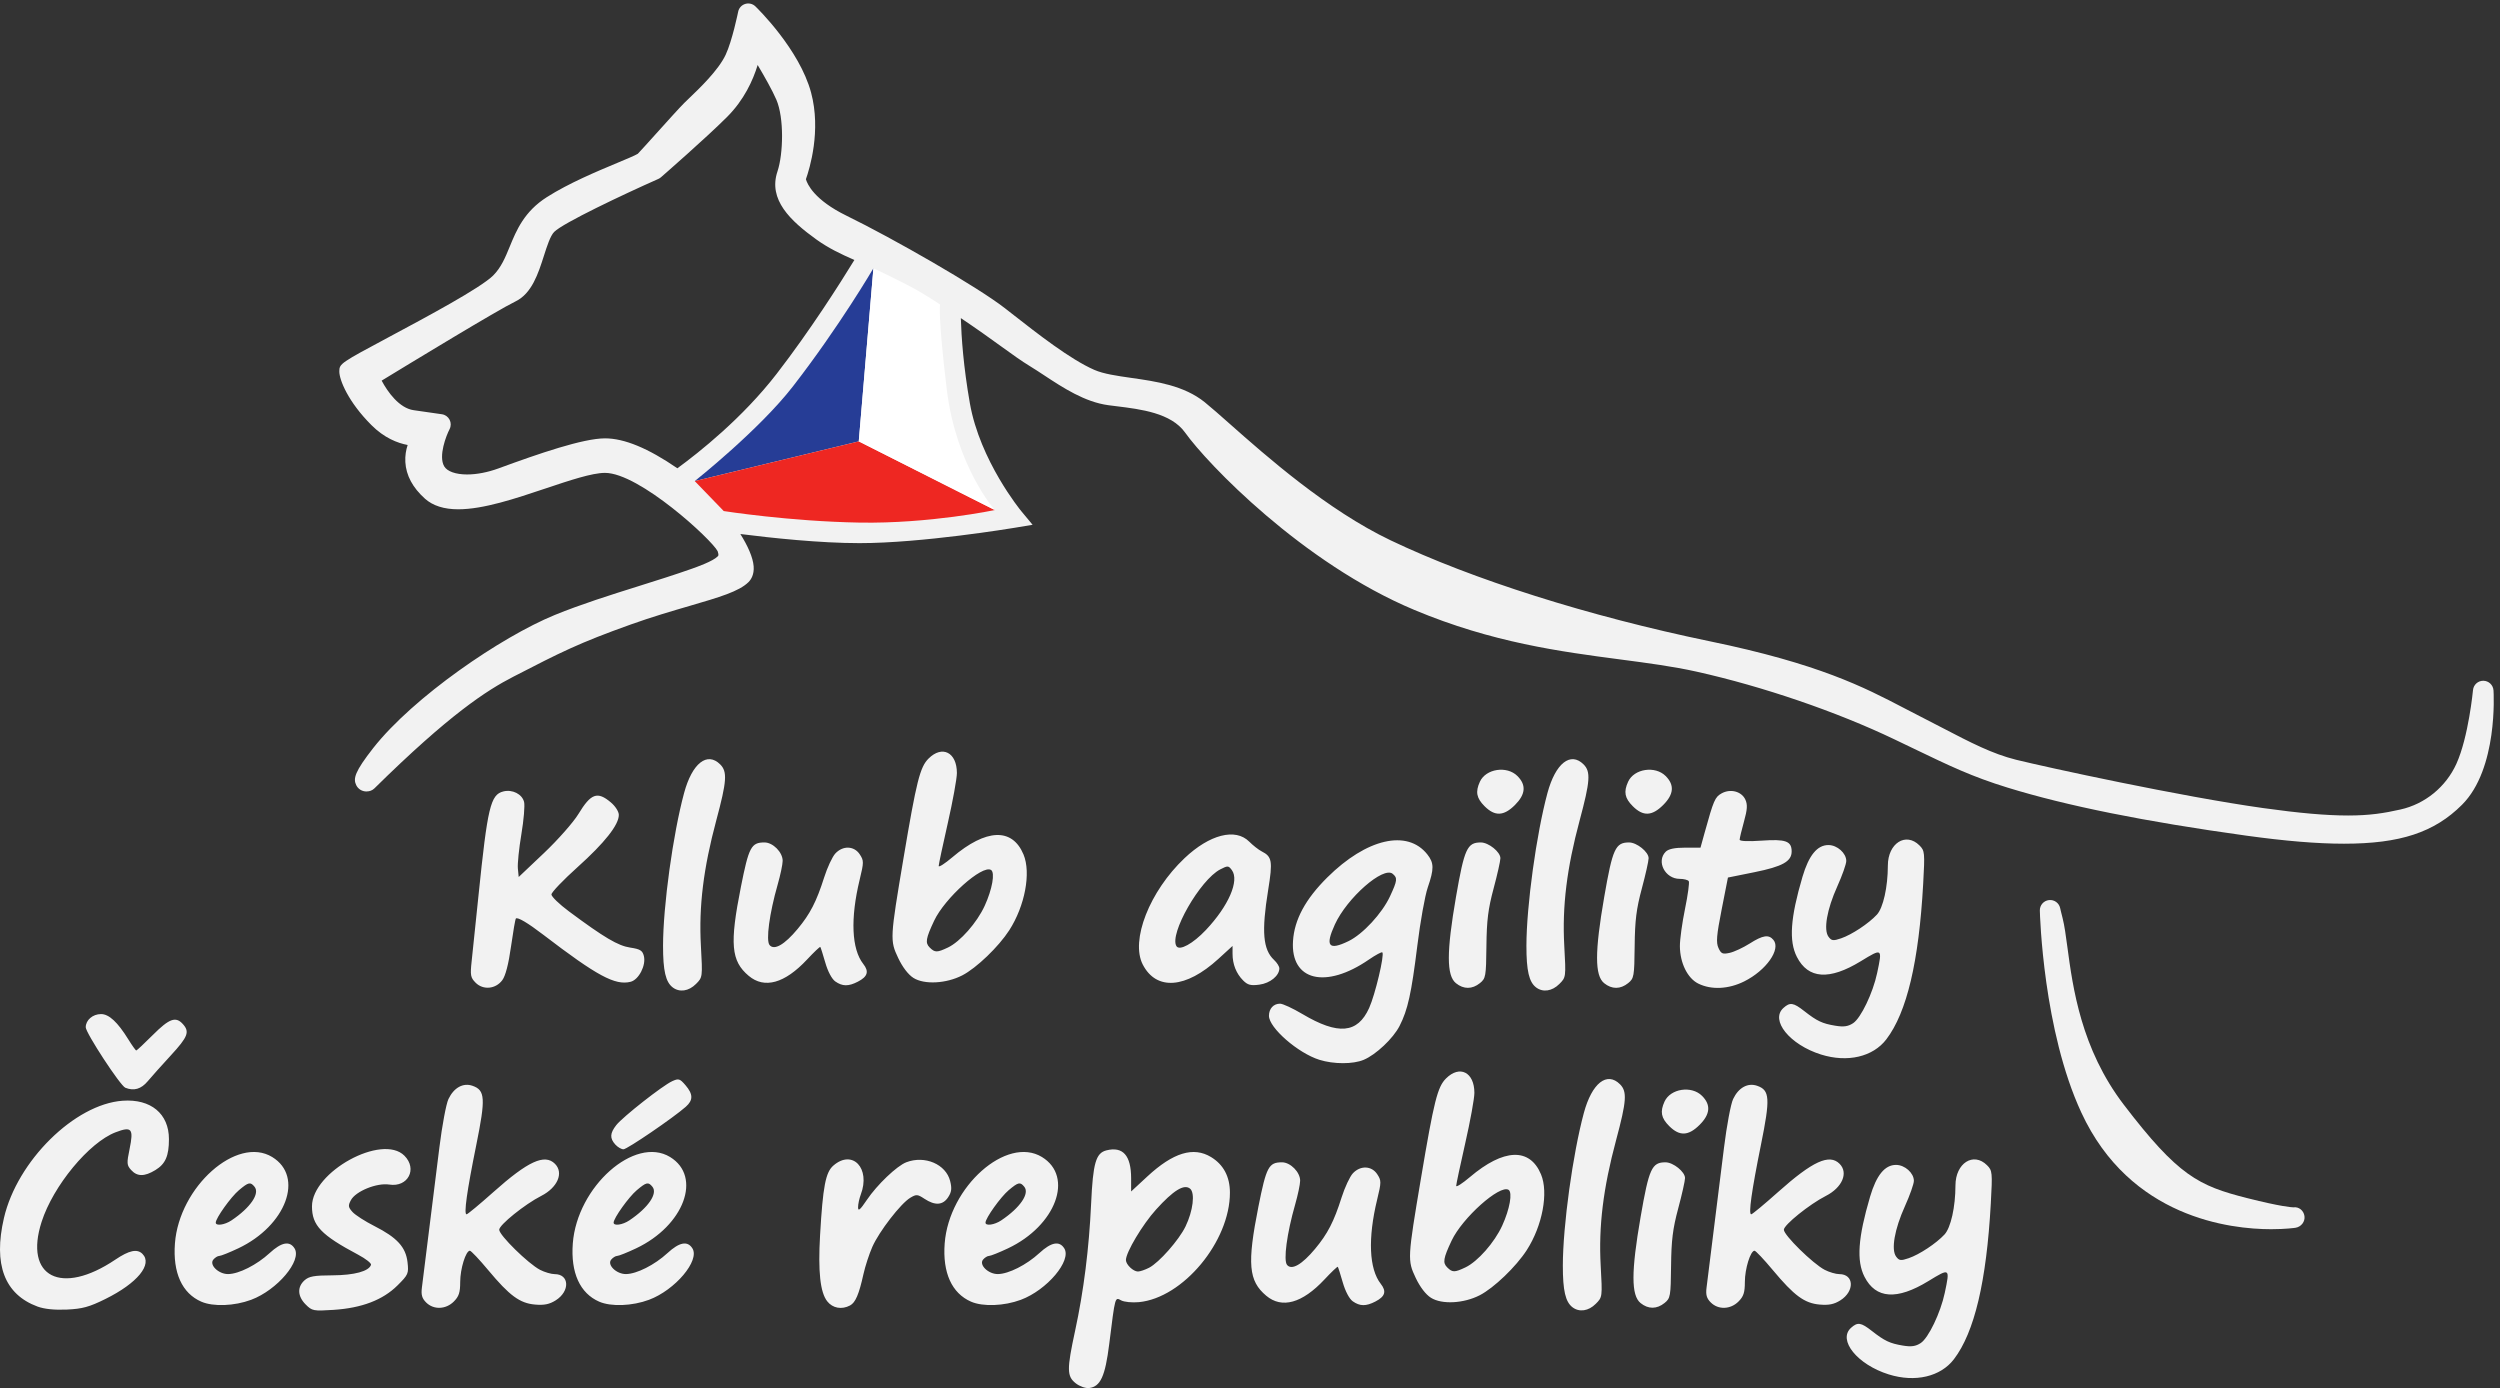
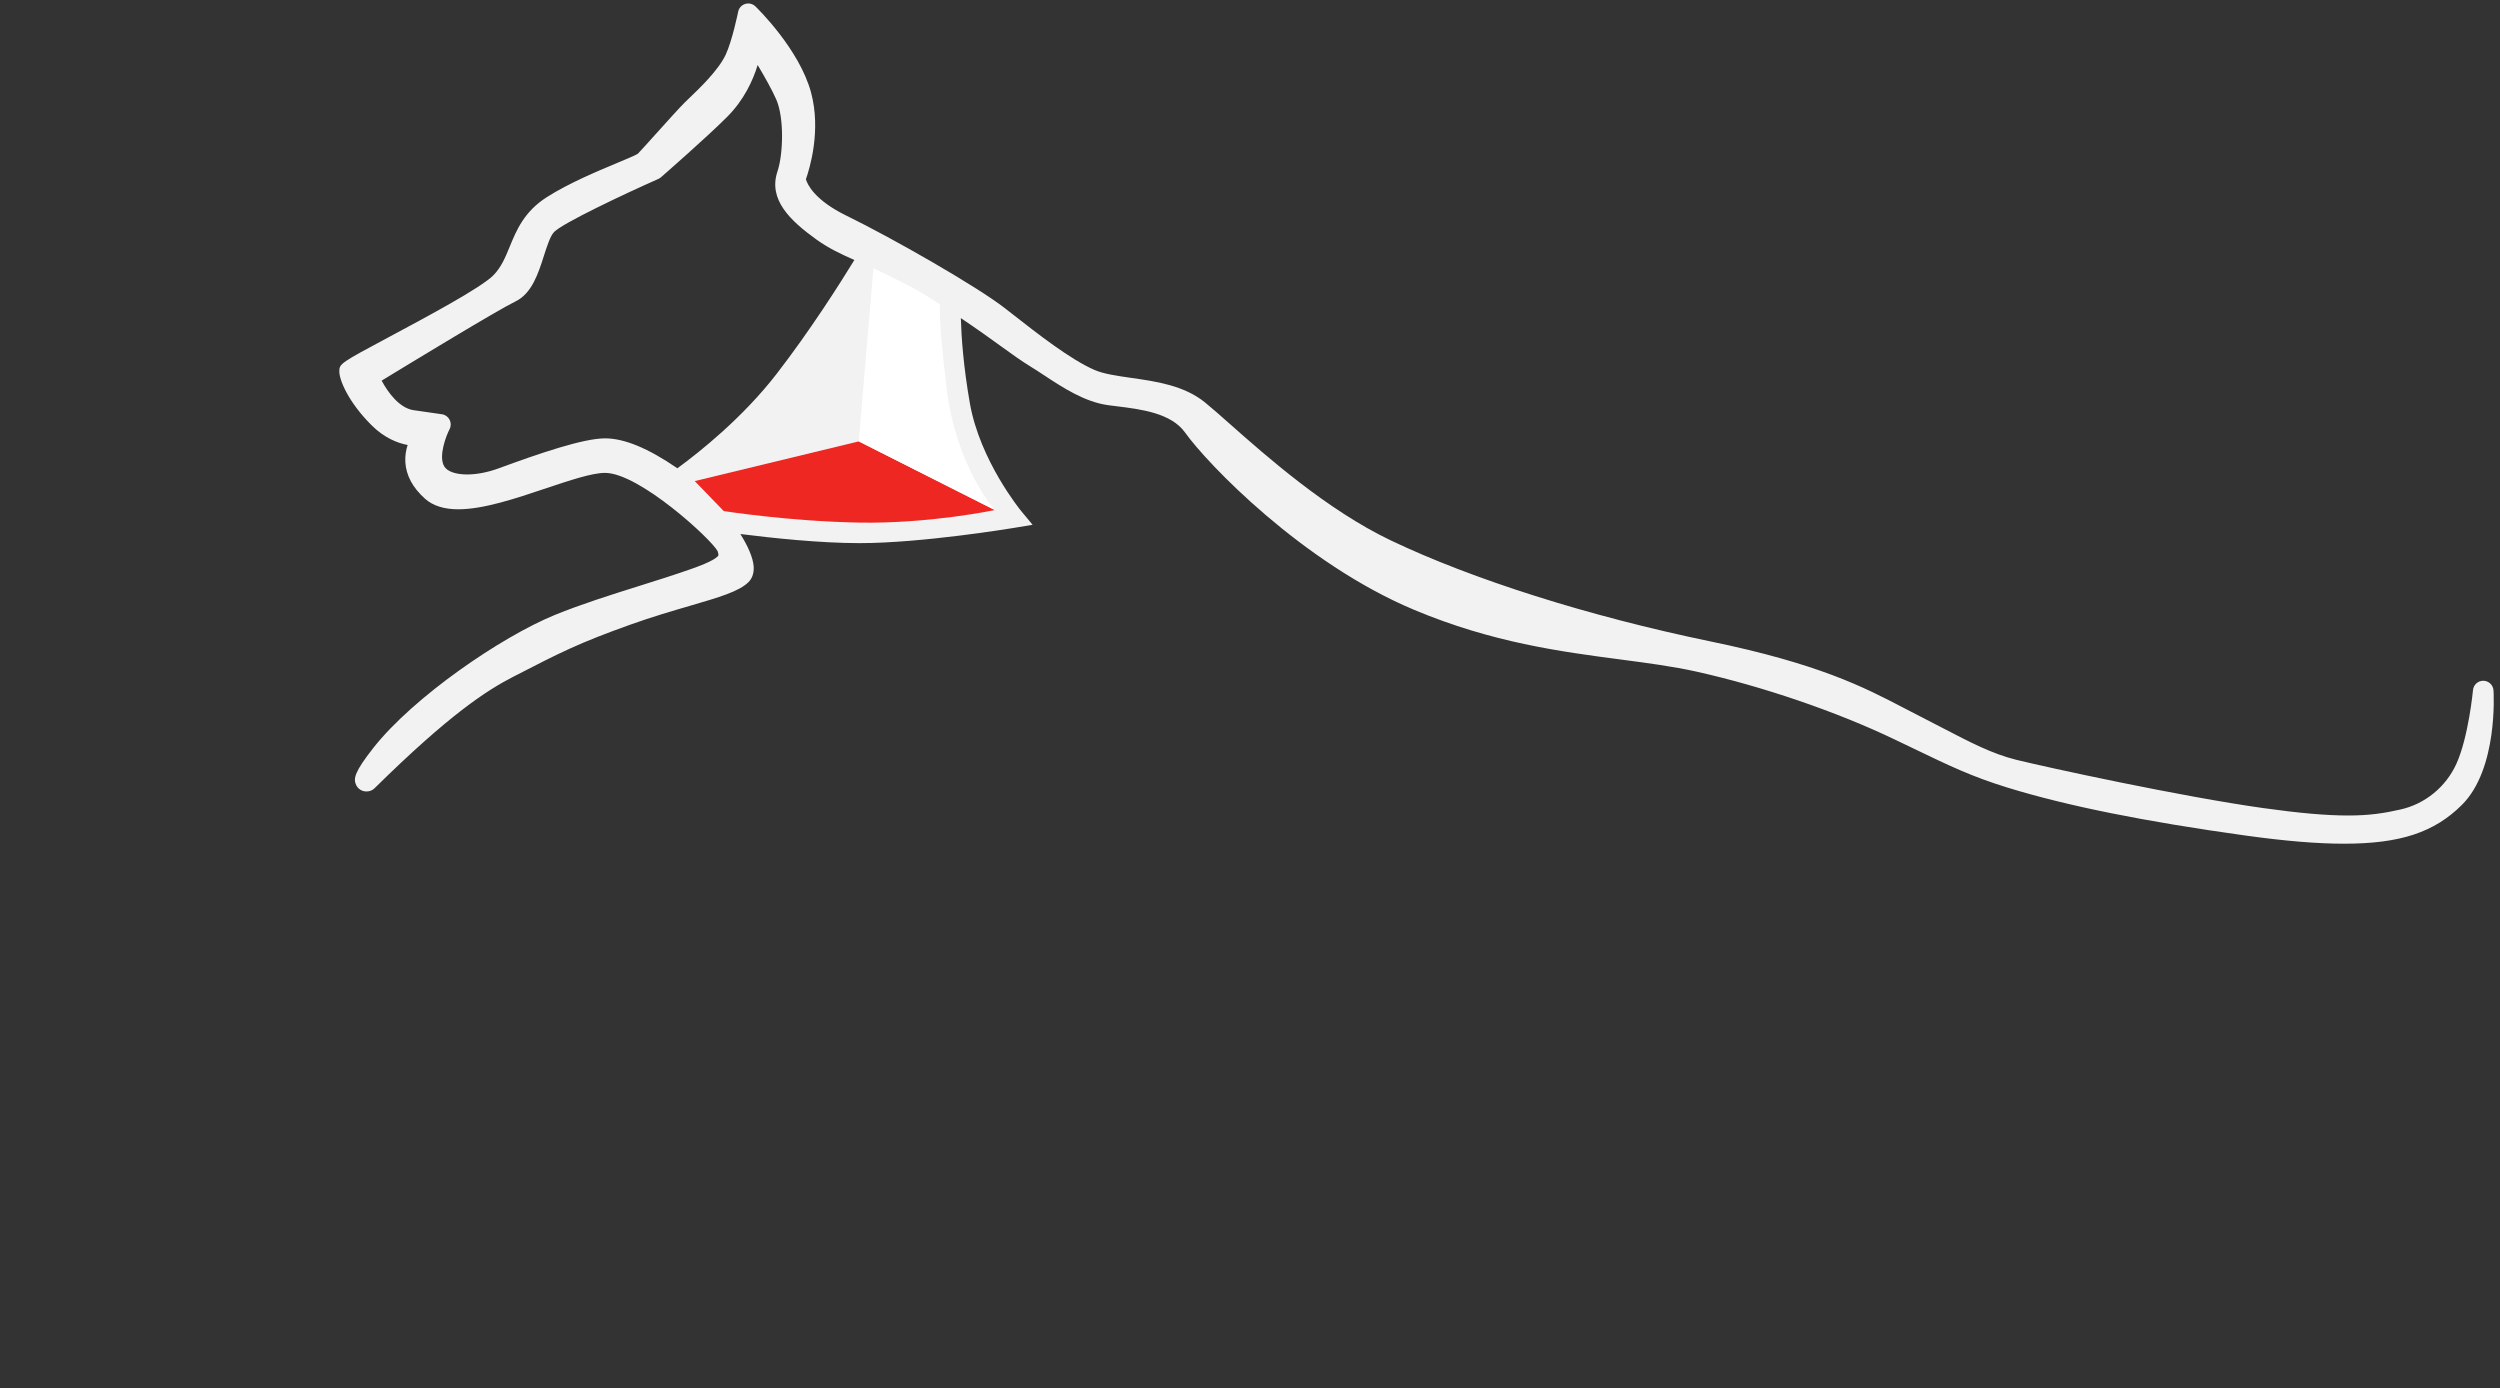
<svg xmlns="http://www.w3.org/2000/svg" xmlns:ns1="http://sodipodi.sourceforge.net/DTD/sodipodi-0.dtd" xmlns:ns2="http://www.inkscape.org/namespaces/inkscape" version="1.1" id="svg44" xml:space="preserve" width="1013.147" height="562.533" viewBox="0 0 1013.147 562.533" ns1:docname="logo-klub-agility.svg" ns2:version="1.1.2 (0a00cf5339, 2022-02-04, custom)">
  <rect x="0" y="0" width="1013.147" height="562.533" fill="#333333" stroke="none" />
  <ns1:namedview id="namedview13" pagecolor="#ffffff" bordercolor="#666666" borderopacity="1.0" ns2:pageshadow="2" ns2:pageopacity="0.0" ns2:pagecheckerboard="0" showgrid="false" ns2:zoom="1.4430289" ns2:cx="506.22687" ns2:cy="281.35265" ns2:window-width="3440" ns2:window-height="1377" ns2:window-x="-8" ns2:window-y="-8" ns2:window-maximized="1" ns2:current-layer="svg44" />
  <defs id="defs48" />
  <g id="g54" transform="matrix(0.133,0,0,-0.133,0,562.533)">
-     <path d="m 7021.85,524.094 c -2.48,16.894 -16.91,28.945 -33.85,26.629 -4.75,0.136 -37.82,2.05 -140.5,28.078 -148.57,37.539 -210.54,67.929 -376.5,285.097 -130.11,170.492 -155.08,356.812 -171.6,480.122 -4.66,34.76 -8.68,64.78 -14.44,87.5 -5.07,19.42 -7.47,30.69 -7.5,30.8 -3.36,15.82 -18.09,26.56 -34.29,24.61 -16.06,-1.88 -28.06,-15.69 -27.66,-31.86 0.37,-14.8 10.21,-365.16 126.54,-615.781 148.55,-320.559 453.94,-355.187 578.34,-355.187 h 0.04 c 44.64,0 72.86,4.171 74.04,4.355 17.06,2.57 29.89,18.566 27.38,35.637" style="fill:#f2f2f2;fill-opacity:1;fill-rule:nonzero;stroke:none" id="path56" />
    <path d="m 7597.84,2125.88 c -1.03,16.33 -14.43,29.12 -30.79,29.37 -0.15,0 -0.32,0 -0.48,0 -16.14,0 -29.67,-12.29 -31.18,-28.4 -0.13,-1.42 -13.69,-142.78 -50.43,-224.27 -32.03,-70.82 -95.87,-123.02 -170.86,-139.68 -49.79,-11.25 -93.79,-18.23 -159.25,-18.23 -66.27,0 -148.47,7.19 -258.69,22.61 -251.34,35.24 -658.17,123.92 -752.95,147.25 -72.94,18.17 -138.1,52.09 -228.26,99.04 -22.79,11.87 -46.94,24.45 -72.93,37.64 -13.8,7.01 -27.59,14.2 -41.65,21.54 -120.56,62.83 -257.2,134.05 -591.72,203.03 -367.97,76.25 -722,188.27 -971.32,307.36 -193.49,92.32 -379.34,256.78 -490.38,355.05 -29.94,26.49 -55.79,49.36 -75.68,65.48 -63.68,51.51 -148.84,63.66 -223.98,74.37 -43.34,6.18 -84.28,12.02 -112.86,24.5 -73.48,32.17 -172.32,109.55 -251.75,171.71 l -20.66,16.16 c -84.2,65.59 -340.18,212.32 -482.89,281.98 -98.45,48.16 -119.28,96.24 -123.5,111.11 11.44,32.31 46.85,147.75 15.81,263.78 -35.49,132.23 -164.3,257.62 -169.77,262.89 -8.24,7.95 -20.15,10.77 -31.06,7.37 -10.92,-3.41 -19.11,-12.49 -21.38,-23.7 -0.18,-0.89 -18.1,-88.81 -38.24,-131.48 -22.31,-47.24 -79.82,-102.2 -110.72,-131.73 -6.18,-5.91 -11.4,-10.9 -15.13,-14.64 -14.13,-14.02 -50.92,-54.87 -86.5,-94.38 -23.3,-25.87 -47.35,-52.57 -55.2,-60.66 -7.67,-4.86 -36.84,-17.05 -62.68,-27.84 -62.2,-26.01 -147.39,-61.63 -214.05,-103.97 -69.6,-44.16 -92.99,-101.13 -113.64,-151.4 -13.34,-32.5 -25.95,-63.2 -50.25,-87.59 -38.41,-38.24 -204.02,-126.83 -313.61,-185.45 -152.39,-81.52 -155.29,-83.07 -155.29,-107.15 0,-25.38 26.61,-92.22 97.99,-163.46 38.95,-39.04 79.36,-54.64 110.24,-60.46 -4.9,-14.82 -8.13,-32.34 -7.06,-51.87 2.23,-40.65 22.39,-78.28 59.91,-111.84 23.92,-21.39 58.01,-32.24 101.32,-32.23 76.72,0.01 173.23,32.36 266.56,63.65 72.56,24.32 141.1,47.3 180.56,47.3 104.63,0 325.66,-203.65 343.29,-238.68 3.73,-12.01 2.56,-13.24 0.27,-15.64 -14.16,-14.84 -63.68,-32.37 -79.95,-38.13 -51.23,-18.12 -104.66,-34.9 -161.21,-52.67 -85.71,-26.93 -174.34,-54.77 -255.43,-87.87 -163.45,-66.95 -430.8,-249.9 -553.16,-405.44 -56.39,-72.05 -61.58,-93.1 -51.87,-113.03 5.8,-11.91 17.78,-19.32 31.25,-19.32 5.61,0 10.21,1.26 13.08,2.33 4.17,1.54 7.96,3.94 11.13,7.07 229,225.73 342.3,298.59 422.93,340.09 144.28,74.37 198.27,102.19 358.96,159.58 64.98,23.19 125.29,40.8 178.5,56.33 90.81,26.51 150.8,44.02 179.57,72.62 8.15,8.21 17.47,23.24 15.6,48.14 -2.03,27.01 -17.8,61.99 -40.51,98.33 94.16,-11.94 242.16,-27.81 363.18,-27.81 189.72,0 462.04,45.05 473.54,46.97 l 53.73,8.98 -34.79,41.93 c -1.25,1.51 -125.46,152.8 -156.32,328.3 -19.62,111.64 -25.87,201.54 -27.54,259.53 51.57,-34.61 91.33,-63.32 123.25,-86.39 34.44,-24.88 61.64,-44.53 87.99,-60.52 13.05,-7.91 27.12,-17.17 42,-26.98 58.15,-38.29 124.06,-81.69 196.2,-91.49 8.1,-1.08 16.53,-2.12 25.18,-3.19 73.94,-9.13 165.97,-20.49 208.59,-80.06 67.18,-94.41 357.63,-397.92 698.93,-540.71 237.85,-99.5 444.96,-126.77 627.7,-150.83 82.45,-10.86 160.34,-21.12 232.04,-37.12 201.55,-44.95 426.68,-121.95 602.25,-206.01 21.39,-10.2 41.09,-19.68 59.49,-28.54 110.47,-53.16 177.14,-85.25 284.98,-118.53 180.57,-55.74 418.64,-103.68 727.82,-146.57 119.6,-16.56 217.14,-24.61 298.16,-24.61 171.09,0.01 275.28,34.39 359.63,118.68 109.53,109.37 96.55,338.79 95.94,348.5 z m -5754.4,767.98 c -66.43,0 -201.14,-46.21 -324.18,-91.43 -32.52,-11.98 -66.58,-18.59 -95.92,-18.59 -34.75,0 -60.9,9.34 -69.9,24.87 -18.12,31.52 6.4,93.81 16.39,113.1 4.71,9 4.76,19.73 0.13,28.78 -4.63,9.04 -13.36,15.28 -23.42,16.73 l -86.11,12.39 c -43.9,6.22 -79.08,55.41 -97.52,90.05 82.62,50.41 354.22,215.6 407.75,241.31 49.93,24.13 69.44,85.12 86.65,138.93 9.62,30.08 19.58,61.19 31.47,73.07 27.1,27.11 209.02,113.34 317.33,161.34 2.85,1.27 5.51,2.96 7.87,5.02 5.65,4.92 139.07,121.23 201.82,184.2 51.27,51.28 78.46,110.78 92.84,157.84 21.04,-35.35 44.71,-77.18 57.2,-106.2 23.55,-55.23 21,-164.39 3.24,-217.81 -29.22,-86.49 39.78,-150.97 118.72,-207.79 36.85,-26.46 74.09,-44.12 115.56,-62.29 -44.98,-73.43 -134.58,-214.49 -236.72,-346.74 -104.22,-134.91 -236.78,-239.88 -302.64,-287.96 -89.31,61.27 -161.75,91.18 -220.56,91.18" style="fill:#f2f2f2;fill-opacity:1;fill-rule:nonzero;stroke:none" id="path58" />
-     <path d="m 4975.29,1772.9 c -24.77,24.81 -28.4,43.79 -14.34,74.65 18.09,39.77 82.31,49.53 114.38,17.46 27.38,-27.37 25,-55.82 -7.5,-88.32 -34.03,-34.02 -61.17,-35.12 -92.54,-3.79 z m -451.64,0 c -24.77,24.81 -28.44,43.79 -14.38,74.65 18.13,39.77 82.31,49.53 114.38,17.46 27.42,-27.37 25,-55.82 -7.46,-88.32 -34.03,-34.02 -61.21,-35.12 -92.54,-3.79 z m -1635.2,-430.47 c 37.34,17.74 88.44,75.75 111.99,127.15 23.09,50.47 32.07,101.29 19.26,109.18 -26.6,16.49 -140.78,-85.51 -173.4,-154.87 -25.39,-54.03 -27.58,-67.28 -13.51,-81.38 15.85,-15.86 22.38,-15.86 55.66,-0.08 z m -105.08,-92.68 c -15.82,9.96 -33.32,32.8 -46.56,60.85 -25.27,53.4 -25,58.9 16.17,303.68 39.61,235.5 50.23,277.76 76.25,303.79 41.8,41.79 86.48,19.05 86.48,-44 0,-16.82 -12.5,-85.5 -27.73,-152.61 -15.27,-67.07 -27.73,-125.86 -27.73,-130.63 0,-4.8 18.71,7.2 41.6,26.6 103.04,87.43 182.58,90.51 216.87,8.44 23.28,-55.73 4.34,-156.64 -43.32,-230.7 -32.5,-50.46 -100.15,-115.42 -143.36,-137.62 -49.02,-25.19 -115.43,-28.66 -148.67,-7.8 z m 890.94,145.96 c 69.26,73.32 102.81,150.68 79.22,182.62 -10.24,13.88 -12.5,13.99 -35.24,2.24 -61.72,-31.93 -156.25,-197.36 -133.63,-233.96 9.3,-15.04 50.16,7.31 89.65,49.1 z m 113.63,-153.67 c -20.98,20.99 -32.3,49.38 -32.3,81.14 v 24.07 l -43.28,-39.58 c -99.15,-90.63 -188.83,-97.31 -230.24,-17.19 -38.08,73.59 20.78,223.48 127.27,324.23 76.48,72.29 155.04,92.41 196.98,50.43 11.68,-11.68 28.75,-25.04 37.97,-29.7 31.8,-16.16 34.06,-29.65 19.8,-117.89 -20.5,-126.76 -15.89,-181.41 18.05,-213.05 8.83,-8.2 16.06,-19.75 16.06,-25.65 0,-22.24 -28.05,-45.17 -60.55,-49.53 -26.56,-3.57 -35.89,-1.18 -49.76,12.72 z m -1242.77,-3.01 c -10.47,7.36 -22.74,30.43 -30.47,57.47 -7.15,24.85 -13.95,46.28 -15.16,47.69 -1.21,1.38 -19.41,-15.9 -40.43,-38.4 -68.04,-72.72 -129.84,-90 -177.77,-49.65 -53.83,45.28 -58.36,97.11 -23.71,271.33 24.1,121.38 31.44,135.13 71.83,135.13 25.75,0 55.36,-29.96 55.36,-56.03 0,-10.61 -6.88,-43.32 -15.28,-72.61 -25.15,-88 -36.13,-170.16 -24.65,-184.03 14.15,-17.03 45.4,0.86 85.4,48.87 38.16,45.82 57.53,83.41 80.85,156.84 9.65,30.5 25.04,63.47 34.18,73.28 22.97,24.72 57.27,23.51 74.42,-2.66 12.65,-19.3 12.62,-23.87 -0.31,-77.26 -28.64,-118.13 -24.61,-211.36 11.01,-256.64 18.13,-23.04 13.4,-38.56 -16.4,-53.99 -28.68,-14.84 -47,-14.65 -68.87,0.66 z m 2629.77,-6.6 c -33.01,16.25 -55.98,62.97 -56.21,114.3 -0.12,20.23 6.95,71.41 15.66,113.71 8.67,42.31 13.83,80.16 11.41,84.06 -2.42,3.96 -14.92,7.15 -27.74,7.15 -44.49,0 -71.91,53.28 -42.54,82.67 8.52,8.46 27.27,12.41 59.22,12.41 h 46.76 l 12.62,45.59 c 27.42,99.03 31.52,108.55 51.76,119.84 26.91,15 60.85,6.05 72.34,-19.06 6.95,-15.35 6.05,-30 -4.26,-67.03 -7.23,-26.06 -13.16,-50.82 -13.16,-55.04 0,-4.68 25.93,-5.82 67.11,-2.93 73.2,5.15 91.36,-1.37 91.36,-32.96 0,-30.36 -27.81,-45.86 -113.16,-63.14 l -80.98,-16.36 -19.1,-97.07 c -15.55,-78.99 -17.38,-100.82 -9.8,-117.46 8.08,-17.74 12.57,-19.72 34.06,-15 13.63,2.96 41.01,15.74 60.9,28.32 40.47,25.71 58.2,28.39 72.54,11.14 23.51,-28.36 -22,-92.97 -88.99,-126.38 -47.85,-23.83 -100.04,-26.37 -139.8,-6.76 z m -286.99,1.33 c -28.83,23.32 -28.79,95.31 0.15,262.42 25.55,147.54 34.14,166.42 75.74,166.42 23.68,0 59.61,-28.96 59.61,-48.02 0,-8.36 -9.33,-50 -20.74,-92.54 -16.64,-61.87 -20.98,-96.9 -21.8,-175.11 -0.97,-92.58 -2.03,-98.6 -19.76,-112.93 -23.67,-19.18 -49.69,-19.25 -73.2,-0.24 z m -451.65,0 c -28.82,23.32 -28.78,95.31 0.12,262.42 25.55,147.54 34.14,166.42 75.74,166.42 23.68,0 59.65,-28.96 59.65,-48.02 0,-8.36 -9.37,-50 -20.78,-92.54 -16.6,-61.87 -20.98,-96.9 -21.8,-175.11 -0.97,-92.58 -2.03,-98.6 -19.72,-112.93 -23.71,-19.18 -49.73,-19.25 -73.21,-0.24 z m -2987.07,1.49 c -15.47,15.46 -16.76,22.57 -12.03,65.86 2.93,26.67 12.26,116.25 20.74,199.06 27.73,270.51 36.68,308.01 75.78,317.86 27.58,6.9 57.23,-8.1 63.21,-32 2.73,-10.82 -0.98,-55.16 -8.29,-98.43 -7.26,-43.32 -12.07,-90.32 -10.66,-104.5 l 2.54,-25.74 77.03,72.96 c 42.34,40.16 89.65,93.75 105.08,119.18 38.05,62.66 57.65,69.65 98.59,35.21 13.87,-11.64 24.38,-28.17 24.38,-38.25 0,-30.32 -43.21,-84.96 -125.86,-159.18 -43.67,-39.18 -79.46,-76.64 -79.46,-83.17 0,-6.51 23.87,-29.65 53.13,-51.36 107.73,-80.08 149.8,-104.97 186.87,-110.5 30.43,-4.58 37.43,-8.88 41.65,-25.68 7.1,-28.39 -15.47,-72.29 -40.51,-78.54 -46.88,-11.81 -102.11,17.97 -265.63,143.11 -47.38,36.29 -78.71,54.86 -83.86,49.65 -1.84,-1.79 -8.48,-40.26 -14.85,-85.47 -7.5,-53.54 -16.72,-89.18 -26.52,-102.29 -20.24,-27.28 -58.21,-30.91 -81.33,-7.78 z m 3231.41,-14.42 c -21.64,16.45 -29.61,50.78 -29.53,127.31 0.12,120.71 30.35,340.27 64.06,465 24.53,90.78 70.35,127.03 110.2,87.18 22.07,-22.11 20.04,-50.93 -12.03,-170.39 -39.18,-145.78 -53.52,-262.46 -46.92,-381.75 5.31,-96.25 5.28,-96.57 -15.04,-116.88 -22.07,-22.07 -50.04,-26.16 -70.74,-10.47 z m -2630.75,0 c -21.64,16.45 -29.61,50.78 -29.53,127.31 0.12,120.71 30.35,340.27 64.1,465 24.53,90.78 70.32,127.03 110.16,87.18 22.11,-22.11 20.08,-50.93 -12.03,-170.39 -39.14,-145.78 -53.52,-262.46 -46.91,-381.75 5.31,-96.25 5.27,-96.57 -15.04,-116.88 -22.07,-22.07 -50,-26.16 -70.75,-10.47 z M 5549,1016.3 c -95.43,29.88 -156.02,104.66 -114.84,141.91 20,18.14 30.27,16.57 63.59,-9.53 39.02,-30.54 54.65,-37.93 94.49,-44.53 25.67,-4.26 38.91,-2.37 54.34,7.74 23.59,15.47 60.39,92.26 73.2,152.93 16.1,76.05 16.02,76.09 -50.04,35.75 -95.74,-58.49 -160.19,-54.11 -194.53,13.23 -24.76,48.52 -19.84,118.91 16.99,243.91 19.38,65.62 44.93,96.95 79.1,96.95 26.72,0 54.38,-24.69 54.38,-48.52 0,-9.25 -12.27,-44.02 -27.23,-77.25 -31.83,-70.56 -42.61,-132.63 -26.79,-153.79 9.22,-12.28 14.18,-12.89 38.24,-4.7 32.69,11.17 83.79,44.96 109.1,72.2 19.14,20.61 33.32,84.05 33.4,149.61 0.08,67.89 54.8,102.76 96.25,61.36 16.17,-16.18 16.68,-21.53 11.4,-116.88 -13.2,-237.62 -49.76,-392.03 -112.26,-473.98 -40.78,-53.48 -118.28,-71.565 -198.79,-46.41 z m -1440.08,345.52 c 43.63,21.12 102.15,84.29 126.45,136.47 22.5,48.32 23.43,56.1 8.2,68.71 -28.48,23.64 -138.98,-73.2 -176.11,-154.29 -30.39,-66.41 -19.14,-80.24 41.46,-50.89 z m -88.68,-361.54 c -65.31,20.47 -153.67,97.54 -153.67,134.07 0,21.83 13.86,36.95 33.86,36.95 8.17,0 38.68,-14.09 67.74,-31.37 109.33,-64.92 168.45,-59.65 203.64,18.1 18.4,40.69 47.35,162.54 40.28,169.61 -2.04,2.02 -20.51,-7.89 -41.14,-22.07 -131.65,-90.6 -238.84,-64.35 -231.1,56.59 4.14,65.23 37.69,127.42 104.37,193.71 119.7,118.88 244.16,147.5 305.01,70.16 20.51,-26.06 20.71,-43.95 1.22,-100.67 -8.48,-24.53 -22.78,-104.4 -31.8,-177.54 -18.01,-145.43 -29.06,-195.46 -54.1,-244.41 -19.46,-38.05 -71.96,-87.58 -109.38,-103.24 -32.54,-13.6 -91.3,-13.518 -134.93,0.11 z M 381.891,915.137 c -15.403,6.164 -120.668,167.073 -120.668,184.363 0,21.76 21.328,40.12 46.593,40.12 24.262,0 50.477,-24.3 83.282,-77.26 11.453,-18.51 22.308,-33.68 24.074,-33.68 1.785,0 24.637,21.42 50.781,47.54 49.914,49.92 69.488,57.03 91.164,33.06 21.442,-23.68 15.66,-38.84 -36.41,-95.36 C 493.492,984.316 461.691,948.801 450.133,934.973 430.09,911.066 407.98,904.621 381.891,915.137 Z M 5086.23,798.293 c -24.77,24.773 -28.4,43.75 -14.34,74.648 18.09,39.727 82.31,49.532 114.38,17.422 27.38,-27.383 25,-55.82 -7.5,-88.32 -34.03,-33.977 -61.18,-35.117 -92.54,-3.75 z m -3211.3,-56.211 c -17.3,19.102 -16.52,34.449 2.89,59.18 19.85,25.234 141.14,120.554 170.36,133.836 19.6,8.933 23.2,7.882 40.43,-12.118 23.59,-27.453 23.86,-45.585 1.01,-65.824 -37.3,-33.086 -178.67,-129.558 -189.88,-129.558 -6.41,0 -17.58,6.515 -24.81,14.484 z M 4465.29,367.781 c 37.38,17.746 88.48,75.746 111.99,127.153 23.13,50.468 32.07,101.289 19.3,109.218 -26.64,16.446 -140.82,-85.547 -173.44,-154.922 -25.39,-53.984 -27.58,-67.265 -13.48,-81.367 15.86,-15.82 22.39,-15.859 55.63,-0.082 z m -105.04,-92.644 c -15.82,9.914 -33.36,32.804 -46.6,60.82 -25.27,53.391 -24.96,58.938 16.21,303.664 39.61,235.516 50.19,277.813 76.21,303.785 41.8,41.801 86.48,19.067 86.48,-43.98 0,-16.828 -12.46,-85.508 -27.73,-152.578 -15.23,-67.102 -27.73,-125.891 -27.73,-130.664 0,-4.766 18.71,7.187 41.6,26.597 103.08,87.426 182.58,90.512 216.87,8.442 23.28,-55.696 4.34,-156.641 -43.32,-230.657 -32.46,-50.468 -100.15,-115.429 -143.36,-137.664 -49.02,-25.195 -115.39,-28.672 -148.63,-7.765 z m -238.24,-10.75 c -10.47,7.343 -22.71,30.429 -30.48,57.461 -7.11,24.843 -13.95,46.328 -15.16,47.695 -1.21,1.363 -19.41,-15.898 -40.43,-38.398 -68.01,-72.688 -129.84,-90 -177.77,-49.653 -53.83,45.285 -58.35,97.113 -23.71,271.328 24.14,121.371 31.44,135.121 71.87,135.121 25.71,0 55.31,-29.961 55.31,-55.976 0,-10.617 -6.87,-43.32 -15.23,-72.649 -25.2,-88.015 -36.17,-170.125 -24.65,-184.035 14.1,-16.988 45.35,0.903 85.35,48.91 38.21,45.782 57.58,83.36 80.86,156.805 9.69,30.5 25.09,63.469 34.19,73.281 23.01,24.719 57.27,23.504 74.42,-2.664 12.65,-19.297 12.65,-23.867 -0.31,-77.265 -28.6,-118.086 -24.61,-211.321 11.01,-256.641 18.13,-23.051 13.4,-38.555 -16.4,-53.984 -28.68,-14.805 -47,-14.653 -68.87,0.664 z M 3050.64,510.871 c 57.81,38.672 87.46,82.07 70.27,102.774 -12.62,15.203 -18.12,13.953 -47.46,-10.704 -24.41,-20.546 -70.59,-85.16 -70.59,-98.789 0,-10.859 27.19,-7.031 47.78,6.719 z m -91.76,-247.578 c -58.75,25.594 -87.15,88.32 -80.39,177.5 13.05,172.773 188.79,328.914 296.33,263.32 98.2,-59.836 42.65,-209.258 -103.44,-278.359 -26.8,-12.656 -52.74,-23.047 -57.66,-23.047 -4.88,0 -13.16,-5.109 -18.36,-11.359 -13.08,-15.821 16.02,-44.192 45.16,-43.953 32.66,0.273 87.46,27.968 126.48,63.953 36.21,33.398 61.06,38.078 75.9,14.367 23.24,-37.07 -52.5,-126.914 -132.15,-156.684 -51.05,-19.097 -115.58,-21.558 -151.87,-5.738 z M 1917.51,510.871 c 57.81,38.672 87.5,82.07 70.31,102.774 -12.61,15.203 -18.16,13.953 -47.5,-10.704 -24.41,-20.546 -70.58,-85.16 -70.58,-98.789 0,-10.859 27.19,-7.031 47.77,6.719 z m -91.72,-247.578 c -58.75,25.594 -87.18,88.32 -80.43,177.5 13.05,172.773 188.79,328.914 296.37,263.32 98.16,-59.836 42.66,-209.258 -103.48,-278.359 -26.79,-12.656 -52.69,-23.047 -57.61,-23.047 -4.93,0 -13.21,-5.109 -18.36,-11.359 -13.13,-15.821 15.97,-44.192 45.11,-43.953 32.66,0.273 87.47,27.968 126.49,63.953 36.25,33.398 61.05,38.078 75.94,14.367 23.2,-37.07 -52.54,-126.914 -132.15,-156.684 -51.06,-19.097 -115.59,-21.558 -151.88,-5.738 z M 705.172,510.871 c 57.808,38.672 87.5,82.07 70.269,102.774 -12.625,15.203 -18.132,13.953 -47.461,-10.704 -24.421,-20.546 -70.593,-85.16 -70.593,-98.789 0,-10.859 27.195,-7.031 47.785,6.719 z M 613.406,263.293 c -58.75,25.594 -87.144,88.32 -80.386,177.5 13.039,172.773 188.793,328.914 296.332,263.32 98.199,-59.836 42.652,-209.258 -103.446,-278.359 -26.793,-12.656 -52.738,-23.047 -57.613,-23.047 -4.926,0 -13.203,-5.109 -18.359,-11.359 -13.121,-15.821 15.972,-44.192 45.117,-43.953 32.66,0.273 87.461,27.968 126.476,63.953 36.211,33.398 61.063,38.078 75.946,14.367 23.195,-37.07 -52.539,-126.914 -132.157,-156.684 -51.046,-19.097 -115.613,-21.558 -151.91,-5.738 z m 4599.464,-2.461 c -12.7,12.695 -15.74,23.445 -12.89,45.555 6.05,47.336 37.22,297.218 53.24,426.906 8.2,66.363 20.66,132.703 27.66,147.422 16.52,34.851 44.84,50.39 73.47,40.312 38.52,-13.515 40.04,-38.164 11.25,-180.312 -28.51,-140.969 -38.36,-211.25 -29.57,-211.25 3.17,0 40.08,30.633 82.03,68.086 105.16,93.797 156.02,117.105 187.23,85.906 27.42,-27.43 8.24,-72.352 -41.76,-97.859 -49.96,-25.5 -128.05,-88.352 -128.05,-103.086 0,-16.641 88.64,-103.664 124.46,-122.192 13.94,-7.183 33.98,-13.074 44.57,-13.074 45.19,0 47.22,-52.234 3.12,-79.93 -19.06,-11.996 -35.04,-15.234 -62.85,-12.851 -46.56,4.031 -77.58,26.836 -143.05,105.242 -26.99,32.375 -52.03,58.859 -55.62,58.859 -12.38,0 -29.45,-55.16 -29.45,-95.199 0,-32.183 -3.91,-44.137 -19.46,-59.683 -24.37,-24.368 -61.52,-25.618 -84.33,-2.852 z m -213.99,-1.719 c -28.83,23.36 -28.79,95.352 0.16,262.457 25.51,147.5 34.1,166.371 75.74,166.371 23.67,0 59.61,-28.945 59.61,-48.007 0,-8.321 -9.34,-49.961 -20.78,-92.539 -16.6,-61.868 -20.94,-96.915 -21.76,-175.118 -0.97,-92.57 -2.03,-98.554 -19.76,-112.89 -23.68,-19.219 -49.69,-19.289 -73.21,-0.274 z m -2478.28,5.313 c -21.37,27.187 -28.21,90.191 -21.8,201.211 8.59,149.07 16.76,191.836 40.59,212.429 58.36,50.461 113.86,-8.359 83.43,-88.41 -4.53,-11.875 -8.24,-29.336 -8.24,-38.785 0,-13.234 6.17,-8.09 26.64,22.305 31.25,46.367 91.72,104.07 120.55,115 56.44,21.48 120.62,-6.133 133.4,-57.383 5.66,-22.656 4.33,-33.32 -6.13,-49.262 -15.98,-24.41 -39.85,-26.004 -71.92,-4.879 -21.33,14.063 -24.96,14.344 -43.55,3.203 -28.83,-17.187 -94.85,-102.609 -115.47,-149.414 -9.61,-21.796 -21.8,-59.257 -27.11,-83.195 -13.63,-61.609 -24.34,-86.648 -40.74,-95.398 -25.32,-13.555 -53.01,-8.555 -69.65,12.578 z m -1222.11,-3.594 c -12.7,12.695 -15.75,23.445 -12.93,45.555 6.05,47.336 37.22,297.218 53.28,426.906 8.2,66.363 20.62,132.703 27.62,147.422 16.56,34.851 44.88,50.39 73.51,40.312 38.48,-13.515 40.04,-38.164 11.25,-180.312 -28.55,-140.969 -38.4,-211.25 -29.61,-211.25 3.17,0 40.08,30.633 82.07,68.086 105.16,93.797 155.98,117.105 187.23,85.906 27.42,-27.43 8.24,-72.352 -41.76,-97.859 -50,-25.5 -128.05,-88.352 -128.05,-103.086 0,-16.641 88.6,-103.664 124.46,-122.192 13.9,-7.183 33.94,-13.074 44.53,-13.074 45.19,0 47.27,-52.234 3.12,-79.93 -19.02,-11.996 -35,-15.234 -62.81,-12.851 -46.6,4.031 -77.62,26.836 -143.05,105.242 -26.99,32.375 -52.03,58.859 -55.62,58.859 -12.42,0 -29.49,-55.16 -29.49,-95.199 0,-32.183 -3.91,-44.137 -19.46,-59.683 -24.37,-24.368 -61.52,-25.618 -84.29,-2.852 z m 3493.09,-14.648 c -21.64,16.453 -29.61,50.781 -29.53,127.312 0.11,120.734 30.35,340.266 64.06,465.031 24.53,90.75 70.35,127 110.19,87.149 22.08,-22.11 20.04,-50.899 -12.03,-170.356 -39.18,-145.777 -53.51,-262.5 -46.91,-381.793 5.31,-96.25 5.27,-96.523 -15.08,-116.875 -22.03,-22.035 -50,-26.172 -70.7,-10.468 z m -3860.092,8.472 c -24.875,24.887 -26.316,53.164 -3.816,73.52 13.629,12.351 29.219,15.156 85.148,15.39 66.99,0.321 111.29,12.391 117.66,32 1.52,4.715 -16.06,18.547 -39.06,30.782 -112.967,60 -140.818,89.179 -140.818,147.414 0,105.234 213.668,222.343 281.638,154.375 40.43,-40.469 10.82,-96.953 -46.14,-88 -37.89,5.929 -102.3,-20.242 -116.91,-47.5 -8.91,-16.68 -8.28,-21.453 4.88,-36.024 8.36,-9.258 38.36,-28.547 66.68,-42.89 69.06,-35 95.78,-64.219 100.98,-110.227 3.91,-34.504 2.38,-37.969 -30.63,-70.754 -44.53,-44.246 -108.71,-68.785 -194.45,-74.375 -61.677,-4.019 -65.591,-3.269 -85.162,16.289 z m -817.175,-6.25 C 13.637,285.676 -20.809,376.613 12.039,518.293 52.348,692.082 227.473,865.051 373.684,875.566 c 85.933,6.125 141.097,-39.57 141.097,-116.961 0,-51.398 -10.629,-75.625 -41.414,-94.375 -33.09,-20.199 -55.347,-20.117 -73.789,0.274 -13.355,14.773 -13.75,20.391 -4.644,64.453 12.738,61.68 6.328,69.258 -42.653,50.508 C 271.422,748.605 162.043,616.223 126.813,506.652 72.777,338.645 186.488,280.32 351.488,391.418 c 42.11,28.398 66.492,33.594 82.473,17.613 31.867,-31.875 -15.363,-89.449 -113.055,-137.683 -48.949,-24.231 -69.953,-29.961 -117.105,-32.118 -37.461,-1.718 -68.629,1.485 -89.488,9.176 z M 5755.02,41.691 C 5659.59,71.531 5599,146.348 5640.17,183.566 c 20.04,18.125 30.28,16.602 63.6,-9.535 39.02,-30.535 54.68,-37.926 94.49,-44.527 25.66,-4.262 38.94,-2.348 54.33,7.742 23.64,15.461 60.39,92.258 73.25,152.922 16.05,76.055 15.97,76.133 -50.08,35.789 -95.74,-58.523 -160.2,-54.141 -194.53,13.195 -24.77,48.516 -19.85,118.914 16.99,243.914 19.37,65.618 44.92,96.985 79.1,96.985 26.72,0 54.38,-24.688 54.38,-48.555 0,-9.25 -12.27,-44.023 -27.23,-77.219 -31.84,-70.593 -42.62,-132.664 -26.76,-153.797 9.18,-12.304 14.14,-12.929 38.2,-4.687 32.7,11.133 83.79,44.922 109.11,72.187 19.18,20.586 33.32,84.024 33.39,149.571 0.12,67.89 54.85,102.812 96.25,61.406 16.18,-16.176 16.68,-21.562 11.41,-116.914 C 6052.87,324.426 6016.3,170.051 5953.8,88.066 5913.02,34.578 5835.52,16.531 5755.02,41.691 Z M 3501.42,366.73 c 30.35,15.665 90.82,84.176 110.9,125.665 23.04,47.578 29.64,102.148 13.98,115.156 -18.16,15.086 -50.51,-4.731 -103.63,-63.438 -41.29,-45.617 -91.92,-130.468 -91.92,-153.976 0,-13.719 22.27,-34.969 36.61,-34.969 6.44,0 21.79,5.195 34.06,11.562 z M 3277.79,14.617 c -27.11,21.34 -27.35,42.113 -1.88,159.965 26.25,121.324 42.54,250.945 48.83,387.852 5.62,123.32 14.45,153.828 46.72,161.914 50.19,12.617 75.15,-15.664 75.15,-85.157 V 599.07 l 49.22,45.586 c 78.99,73.125 140.78,91.914 194.49,59.192 37.86,-23.055 57.31,-59.852 57.34,-108.282 0.12,-148.789 -142.8,-320.789 -277.3,-333.718 -20.5,-1.953 -44.76,0.429 -53.94,5.308 -19.26,10.317 -18.13,14.457 -36.56,-133.164 C 3367.59,35.793 3353.21,4.387 3318.61,0.168 3307.71,-1.113 3289.74,5.242 3277.79,14.617" style="fill:#f2f2f2;fill-opacity:1;fill-rule:nonzero;stroke:none" id="path60" />
-     <path d="m 2116.89,2763.67 499.82,120.96 44.62,527.5 c 0,0 -102.72,-176.05 -245.11,-359.78 -103.51,-133.58 -299.33,-288.68 -299.33,-288.68" style="fill:#263d96;fill-opacity:1;fill-rule:nonzero;stroke:none" id="path62" />
    <path d="m 2116.89,2763.67 88.4,-91.35 c 0,0 200,-31.45 413.78,-35.14 213.78,-3.69 412.14,38.2 412.14,38.2 l -414.5,209.25 -499.82,-120.96" style="fill:#ee2722;fill-opacity:1;fill-rule:nonzero;stroke:none" id="path64" />
    <path d="m 2661.33,3412.13 -44.62,-527.5 414.5,-209.25 c 0,0 -117.97,133.06 -146.43,368.37 -27.19,224.81 -20.33,257.94 -20.33,257.94 0,0 -45.43,30.87 -90.27,54.63 -44.83,23.76 -112.85,55.81 -112.85,55.81" style="fill:#ffffff;fill-opacity:1;fill-rule:nonzero;stroke:none" id="path66" />
  </g>
</svg>